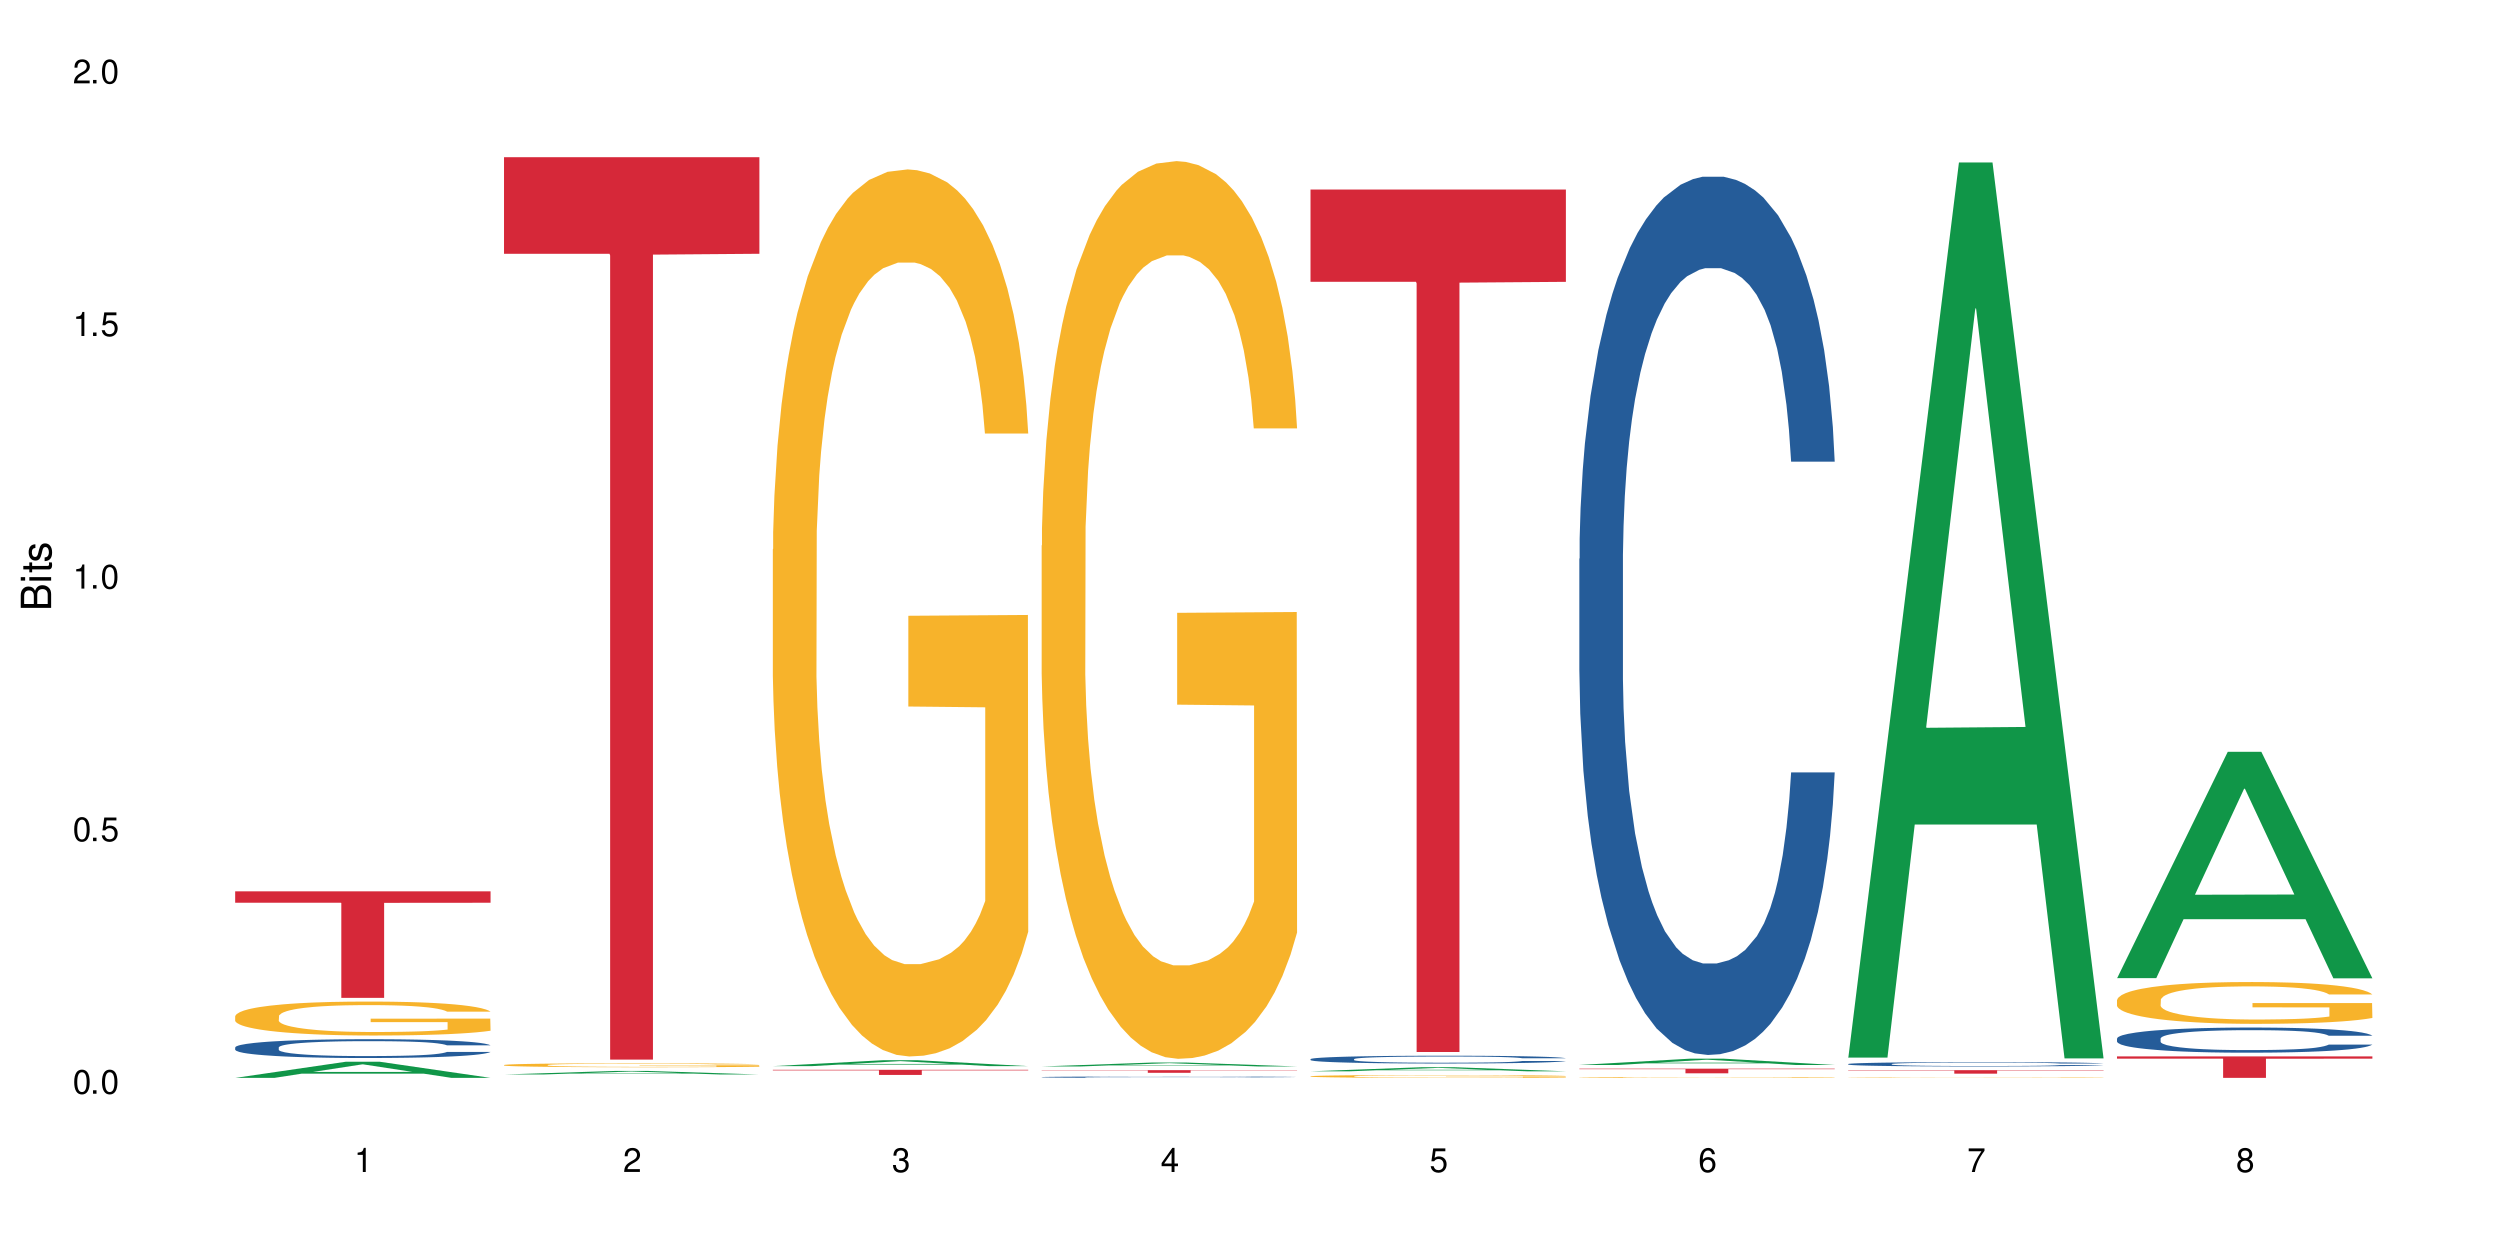
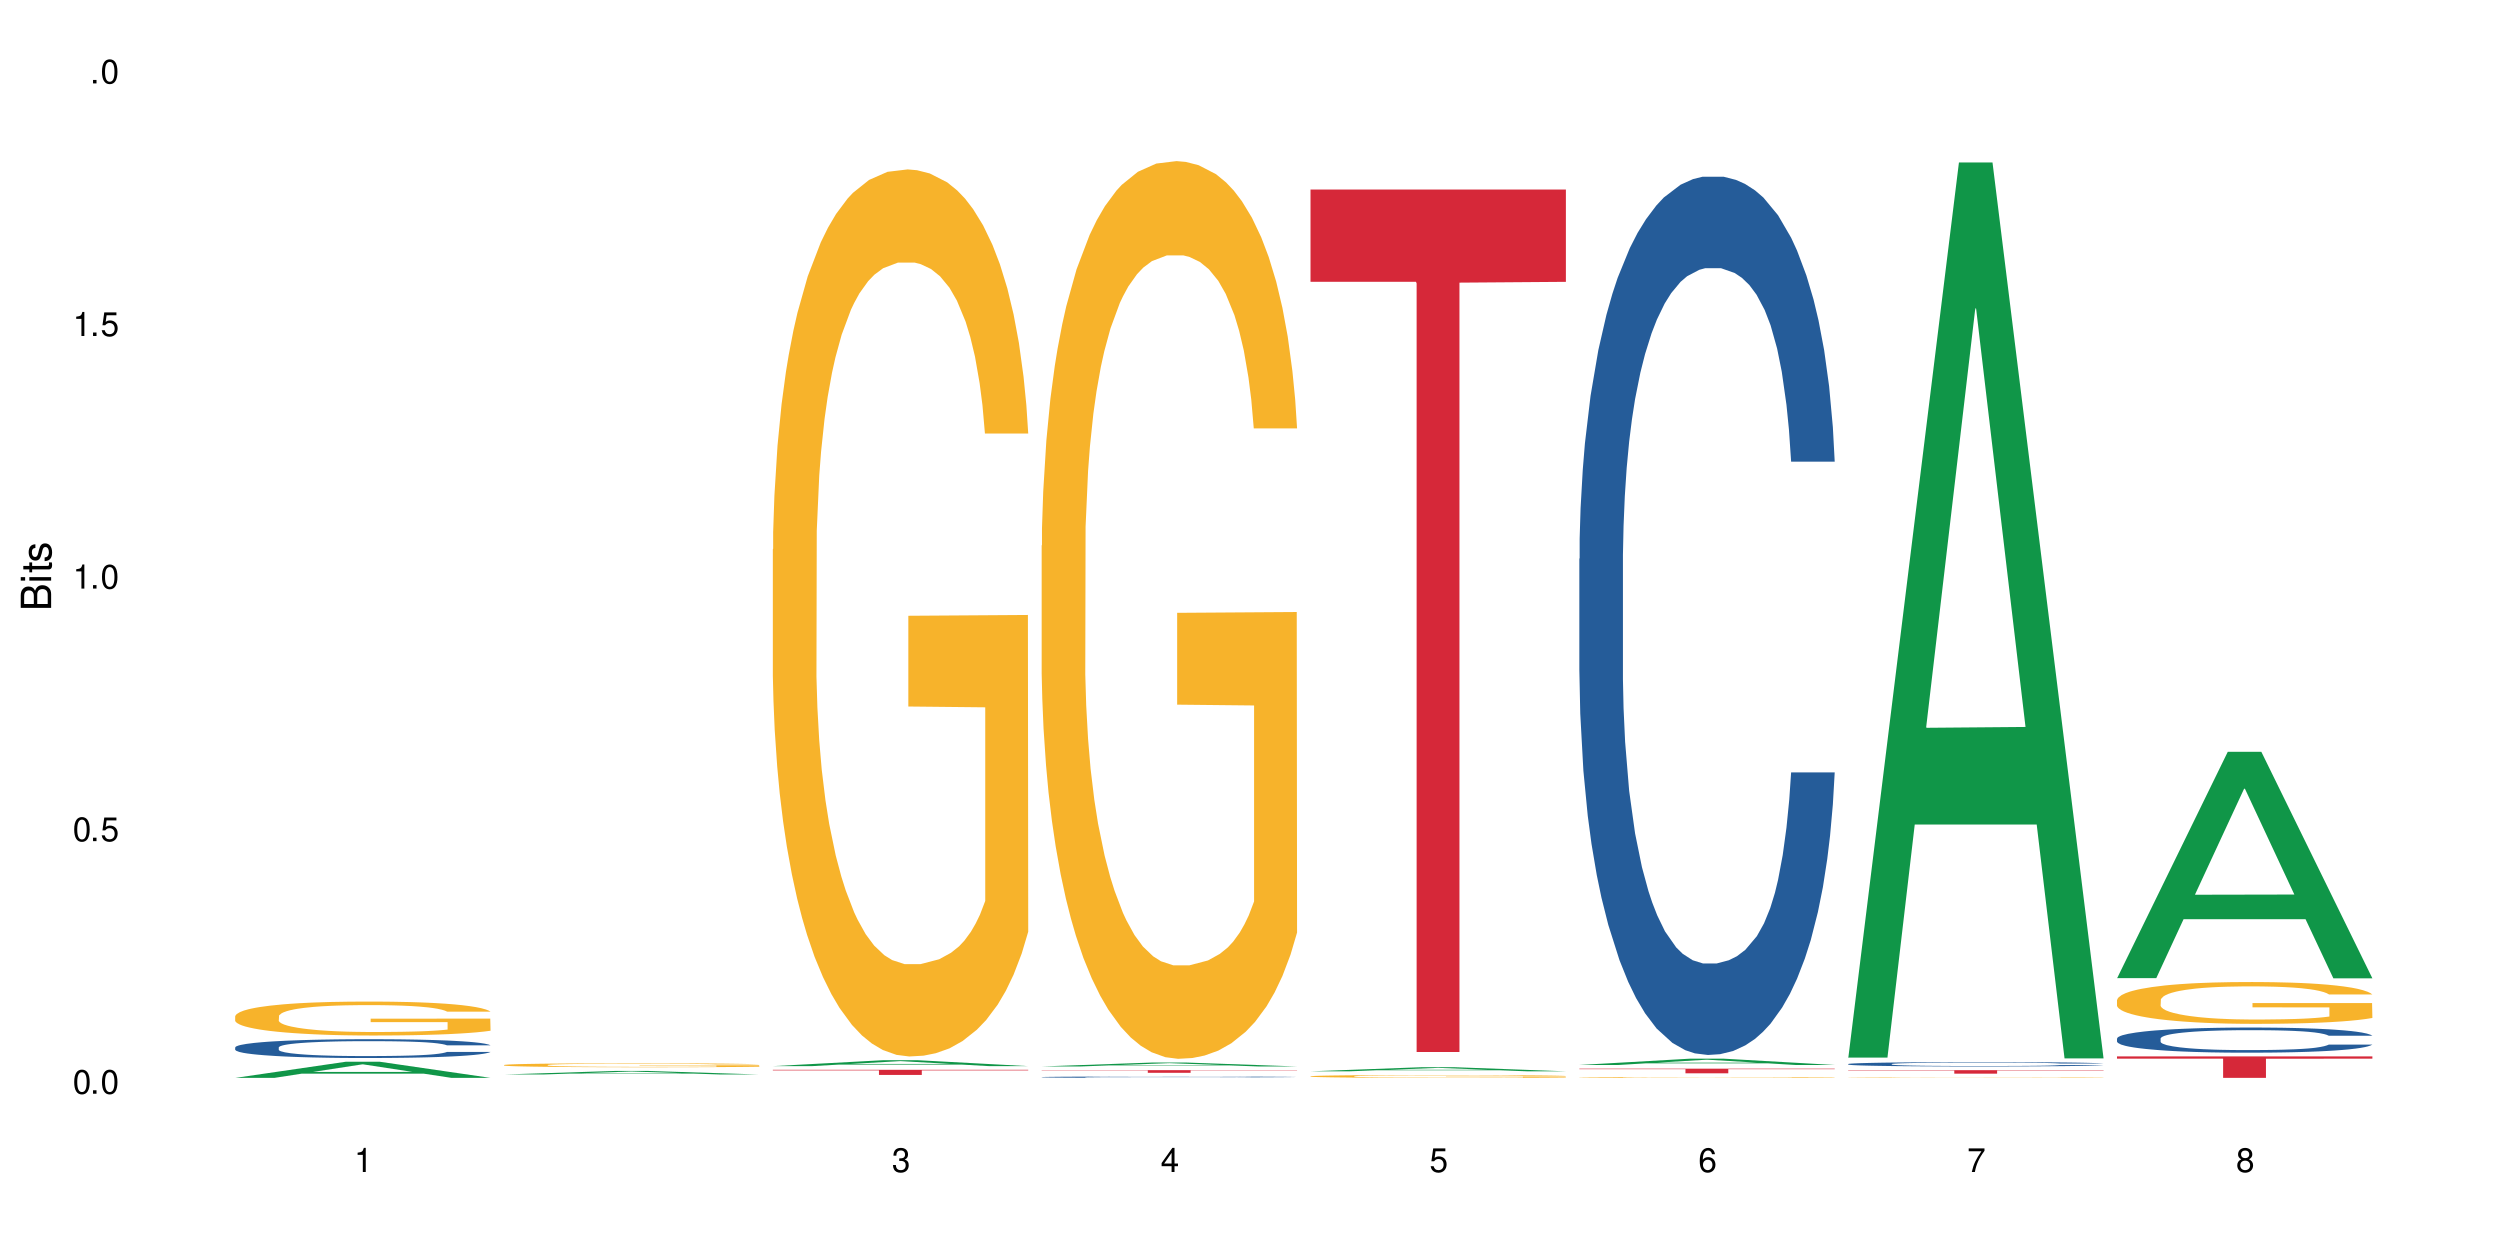
<svg xmlns="http://www.w3.org/2000/svg" xmlns:xlink="http://www.w3.org/1999/xlink" width="720" height="360" viewBox="0 0 720 360">
  <defs>
    <g>
      <g id="glyph-0-0">
</g>
      <g id="glyph-0-1">
        <path d="M 2.641 -6.938 C 2 -6.938 1.422 -6.656 1.078 -6.172 C 0.641 -5.562 0.406 -4.641 0.406 -3.359 C 0.406 -1.016 1.188 0.219 2.641 0.219 C 4.078 0.219 4.859 -1.016 4.859 -3.297 C 4.859 -4.641 4.656 -5.547 4.203 -6.172 C 3.844 -6.656 3.281 -6.938 2.641 -6.938 Z M 2.641 -6.188 C 3.547 -6.188 4 -5.25 4 -3.375 C 4 -1.406 3.562 -0.484 2.625 -0.484 C 1.734 -0.484 1.281 -1.438 1.281 -3.344 C 1.281 -5.25 1.734 -6.188 2.641 -6.188 Z M 2.641 -6.188 " />
      </g>
      <g id="glyph-0-2">
-         <path d="M 1.828 -1 L 0.828 -1 L 0.828 0 L 1.828 0 Z M 1.828 -1 " />
+         <path d="M 1.828 -1 L 0.828 -1 L 0.828 0 L 1.828 0 M 1.828 -1 " />
      </g>
      <g id="glyph-0-3">
        <path d="M 4.562 -6.797 L 1.062 -6.797 L 0.547 -3.094 L 1.328 -3.094 C 1.719 -3.562 2.047 -3.734 2.578 -3.734 C 3.484 -3.734 4.062 -3.109 4.062 -2.094 C 4.062 -1.125 3.484 -0.531 2.578 -0.531 C 1.828 -0.531 1.375 -0.906 1.188 -1.672 L 0.328 -1.672 C 0.453 -1.109 0.547 -0.844 0.75 -0.594 C 1.125 -0.078 1.828 0.219 2.594 0.219 C 3.969 0.219 4.922 -0.781 4.922 -2.219 C 4.922 -3.562 4.031 -4.484 2.719 -4.484 C 2.25 -4.484 1.859 -4.359 1.469 -4.062 L 1.734 -5.969 L 4.562 -5.969 Z M 4.562 -6.797 " />
      </g>
      <g id="glyph-0-4">
        <path d="M 2.484 -4.938 L 2.484 0 L 3.328 0 L 3.328 -6.938 L 2.766 -6.938 C 2.469 -5.875 2.281 -5.734 0.984 -5.562 L 0.984 -4.938 Z M 2.484 -4.938 " />
      </g>
      <g id="glyph-0-5">
-         <path d="M 4.859 -0.828 L 1.281 -0.828 C 1.359 -1.406 1.672 -1.781 2.5 -2.281 L 3.469 -2.828 C 4.406 -3.344 4.906 -4.062 4.906 -4.906 C 4.906 -5.484 4.672 -6.031 4.266 -6.406 C 3.859 -6.766 3.375 -6.938 2.719 -6.938 C 1.859 -6.938 1.219 -6.625 0.844 -6.031 C 0.609 -5.672 0.5 -5.234 0.484 -4.531 L 1.328 -4.531 C 1.359 -5.016 1.406 -5.281 1.531 -5.516 C 1.75 -5.938 2.188 -6.203 2.703 -6.203 C 3.469 -6.203 4.031 -5.641 4.031 -4.891 C 4.031 -4.344 3.719 -3.859 3.125 -3.516 L 2.234 -3 C 0.812 -2.172 0.406 -1.531 0.328 -0.016 L 4.859 -0.016 Z M 4.859 -0.828 " />
-       </g>
+         </g>
      <g id="glyph-0-6">
        <path d="M 2.125 -3.188 L 2.578 -3.188 C 3.5 -3.188 3.984 -2.766 3.984 -1.922 C 3.984 -1.062 3.469 -0.531 2.594 -0.531 C 1.656 -0.531 1.203 -1 1.156 -2.016 L 0.312 -2.016 C 0.344 -1.453 0.438 -1.094 0.609 -0.781 C 0.953 -0.109 1.625 0.219 2.547 0.219 C 3.953 0.219 4.859 -0.625 4.859 -1.938 C 4.859 -2.828 4.516 -3.297 3.703 -3.594 C 4.344 -3.844 4.656 -4.328 4.656 -5.031 C 4.656 -6.219 3.875 -6.938 2.578 -6.938 C 1.203 -6.938 0.484 -6.172 0.453 -4.703 L 1.297 -4.703 C 1.312 -5.125 1.344 -5.359 1.453 -5.578 C 1.641 -5.969 2.062 -6.203 2.594 -6.203 C 3.344 -6.203 3.797 -5.75 3.797 -5 C 3.797 -4.516 3.609 -4.219 3.25 -4.047 C 3.016 -3.953 2.703 -3.922 2.125 -3.906 Z M 2.125 -3.188 " />
      </g>
      <g id="glyph-0-7">
        <path d="M 3.141 -1.672 L 3.141 0 L 3.984 0 L 3.984 -1.672 L 4.984 -1.672 L 4.984 -2.438 L 3.984 -2.438 L 3.984 -6.938 L 3.359 -6.938 L 0.266 -2.578 L 0.266 -1.672 Z M 3.141 -2.438 L 1 -2.438 L 3.141 -5.5 Z M 3.141 -2.438 " />
      </g>
      <g id="glyph-0-8">
        <path d="M 4.781 -5.125 C 4.609 -6.266 3.891 -6.938 2.844 -6.938 C 2.094 -6.938 1.422 -6.578 1.031 -5.953 C 0.594 -5.266 0.406 -4.422 0.406 -3.172 C 0.406 -2 0.578 -1.25 0.984 -0.641 C 1.359 -0.078 1.953 0.219 2.703 0.219 C 3.984 0.219 4.922 -0.75 4.922 -2.094 C 4.922 -3.375 4.062 -4.281 2.844 -4.281 C 2.172 -4.281 1.641 -4.031 1.281 -3.516 C 1.281 -5.234 1.828 -6.188 2.797 -6.188 C 3.391 -6.188 3.797 -5.797 3.938 -5.125 Z M 2.734 -3.531 C 3.547 -3.531 4.062 -2.953 4.062 -2.031 C 4.062 -1.156 3.484 -0.531 2.703 -0.531 C 1.922 -0.531 1.328 -1.188 1.328 -2.078 C 1.328 -2.938 1.906 -3.531 2.734 -3.531 Z M 2.734 -3.531 " />
      </g>
      <g id="glyph-0-9">
        <path d="M 4.984 -6.797 L 0.438 -6.797 L 0.438 -5.969 L 4.109 -5.969 C 2.5 -3.656 1.828 -2.234 1.328 0 L 2.219 0 C 2.594 -2.172 3.453 -4.047 4.984 -6.094 Z M 4.984 -6.797 " />
      </g>
      <g id="glyph-0-10">
        <path d="M 3.75 -3.656 C 4.469 -4.094 4.688 -4.438 4.688 -5.078 C 4.688 -6.172 3.844 -6.938 2.641 -6.938 C 1.438 -6.938 0.594 -6.172 0.594 -5.094 C 0.594 -4.438 0.812 -4.094 1.516 -3.656 C 0.734 -3.266 0.359 -2.703 0.359 -1.922 C 0.359 -0.656 1.281 0.219 2.641 0.219 C 3.984 0.219 4.922 -0.656 4.922 -1.922 C 4.922 -2.703 4.531 -3.266 3.75 -3.656 Z M 2.641 -6.188 C 3.359 -6.188 3.812 -5.75 3.812 -5.062 C 3.812 -4.406 3.344 -3.984 2.641 -3.984 C 1.922 -3.984 1.453 -4.406 1.453 -5.078 C 1.453 -5.75 1.922 -6.188 2.641 -6.188 Z M 2.641 -3.266 C 3.484 -3.266 4.062 -2.719 4.062 -1.906 C 4.062 -1.078 3.484 -0.531 2.625 -0.531 C 1.797 -0.531 1.219 -1.094 1.219 -1.906 C 1.219 -2.719 1.781 -3.266 2.641 -3.266 Z M 2.641 -3.266 " />
      </g>
      <g id="glyph-1-0">
</g>
      <g id="glyph-1-1">
        <path d="M 0 -0.953 L 0 -4.891 C 0 -5.719 -0.234 -6.344 -0.734 -6.797 C -1.188 -7.234 -1.812 -7.469 -2.5 -7.469 C -3.547 -7.469 -4.188 -7 -4.625 -5.875 C -4.984 -6.688 -5.625 -7.094 -6.531 -7.094 C -7.172 -7.094 -7.734 -6.859 -8.141 -6.391 C -8.562 -5.922 -8.75 -5.344 -8.75 -4.5 L -8.75 -0.953 Z M -4.984 -2.062 L -7.766 -2.062 L -7.766 -4.219 C -7.766 -4.844 -7.688 -5.203 -7.453 -5.5 C -7.219 -5.812 -6.859 -5.969 -6.375 -5.969 C -5.891 -5.969 -5.531 -5.812 -5.297 -5.5 C -5.062 -5.203 -4.984 -4.844 -4.984 -4.219 Z M -0.984 -2.062 L -4 -2.062 L -4 -4.781 C -4 -5.766 -3.438 -6.359 -2.484 -6.359 C -1.547 -6.359 -0.984 -5.766 -0.984 -4.781 Z M -0.984 -2.062 " />
      </g>
      <g id="glyph-1-2">
        <path d="M -6.281 -1.797 L -6.281 -0.797 L 0 -0.797 L 0 -1.797 Z M -8.75 -1.797 L -8.75 -0.797 L -7.484 -0.797 L -7.484 -1.797 Z M -8.75 -1.797 " />
      </g>
      <g id="glyph-1-3">
        <path d="M -6.281 -3.047 L -6.281 -2.016 L -8.016 -2.016 L -8.016 -1.016 L -6.281 -1.016 L -6.281 -0.172 L -5.469 -0.172 L -5.469 -1.016 L -0.719 -1.016 C -0.078 -1.016 0.281 -1.453 0.281 -2.234 C 0.281 -2.5 0.25 -2.719 0.188 -3.047 L -0.641 -3.047 C -0.609 -2.906 -0.594 -2.766 -0.594 -2.562 C -0.594 -2.141 -0.719 -2.016 -1.156 -2.016 L -5.469 -2.016 L -5.469 -3.047 Z M -6.281 -3.047 " />
      </g>
      <g id="glyph-1-4">
        <path d="M -4.531 -5.25 C -5.766 -5.25 -6.469 -4.422 -6.469 -2.969 C -6.469 -1.516 -5.719 -0.562 -4.547 -0.562 C -3.562 -0.562 -3.094 -1.062 -2.734 -2.562 L -2.516 -3.484 C -2.344 -4.188 -2.094 -4.469 -1.641 -4.469 C -1.047 -4.469 -0.641 -3.875 -0.641 -3 C -0.641 -2.453 -0.797 -2 -1.062 -1.75 C -1.25 -1.594 -1.422 -1.531 -1.875 -1.469 L -1.875 -0.406 C -0.422 -0.453 0.281 -1.266 0.281 -2.922 C 0.281 -4.5 -0.5 -5.516 -1.719 -5.516 C -2.656 -5.516 -3.172 -4.984 -3.469 -3.734 L -3.703 -2.766 C -3.891 -1.953 -4.156 -1.609 -4.594 -1.609 C -5.188 -1.609 -5.547 -2.125 -5.547 -2.938 C -5.547 -3.75 -5.203 -4.172 -4.531 -4.203 Z M -4.531 -5.25 " />
      </g>
    </g>
  </defs>
  <rect x="-72" y="-36" width="864" height="432" fill="rgb(100%, 100%, 100%)" fill-opacity="1" />
  <path fill-rule="nonzero" fill="rgb(6.275%, 58.824%, 28.235%)" fill-opacity="1" d="M 67.73 310.426 L 67.809 310.422 L 99.637 305.773 L 109.301 305.773 L 141.281 310.43 L 130.047 310.43 L 122.031 309.215 L 86.906 309.215 L 79.047 310.426 L 67.73 310.426 L 90.285 308.711 L 118.809 308.707 L 104.586 306.535 L 104.43 306.531 L 104.27 306.543 L 90.207 308.707 L 90.285 308.711 Z M 67.73 310.426 " />
  <path fill-rule="nonzero" fill="rgb(14.51%, 36.078%, 60%)" fill-opacity="1" d="M 67.73 301.648 L 67.82 301.645 L 67.82 301.527 L 68.09 301.336 L 68.719 301.102 L 69.344 300.938 L 70.961 300.645 L 73.203 300.363 L 75.535 300.145 L 77.238 300.016 L 78.766 299.918 L 82.262 299.734 L 84.504 299.641 L 86.926 299.555 L 89.887 299.473 L 92.039 299.422 L 96.883 299.344 L 100.469 299.309 L 103.25 299.293 L 109.262 299.293 L 112.848 299.312 L 115.449 299.336 L 118.32 299.379 L 120.742 299.422 L 124.957 299.531 L 128.727 299.668 L 130.43 299.75 L 133.121 299.902 L 135.184 300.051 L 136.617 300.18 L 138.234 300.363 L 139.668 300.586 L 140.746 300.836 L 141.281 301.051 L 128.727 301.051 L 128.098 300.852 L 127.379 300.699 L 126.035 300.496 L 124.688 300.352 L 122.805 300.207 L 121.102 300.113 L 118.77 300.02 L 116.707 299.961 L 114.555 299.918 L 112.488 299.887 L 108.543 299.859 L 103.969 299.859 L 102.266 299.867 L 98.766 299.906 L 96.883 299.941 L 94.191 300.012 L 92.309 300.074 L 90.066 300.176 L 88.539 300.258 L 86.656 300.387 L 85.312 300.5 L 83.785 300.664 L 82.891 300.789 L 82.082 300.926 L 81.363 301.09 L 80.828 301.262 L 80.469 301.445 L 80.289 301.625 L 80.289 302.391 L 80.469 302.57 L 80.918 302.777 L 82.082 303.078 L 83.785 303.344 L 85.762 303.551 L 87.645 303.699 L 88.719 303.77 L 90.156 303.848 L 92.398 303.945 L 95.629 304.043 L 97.512 304.086 L 100.383 304.125 L 103.34 304.145 L 107.289 304.145 L 110.785 304.125 L 113.117 304.098 L 115.539 304.059 L 118.859 303.977 L 120.922 303.895 L 122.715 303.801 L 124.062 303.707 L 124.957 303.629 L 126.305 303.477 L 127.379 303.309 L 128.188 303.133 L 128.727 302.965 L 141.281 302.965 L 140.746 303.164 L 139.938 303.355 L 139.129 303.5 L 137.875 303.672 L 136.441 303.828 L 134.375 304 L 132.672 304.113 L 130.43 304.238 L 128.367 304.332 L 126.125 304.418 L 122.805 304.516 L 120.652 304.566 L 118.32 304.609 L 115.539 304.648 L 112.043 304.684 L 108.273 304.703 L 104.777 304.707 L 101.008 304.699 L 98.227 304.68 L 94.551 304.633 L 89.977 304.543 L 86.656 304.449 L 84.055 304.355 L 81.812 304.258 L 79.301 304.125 L 76.074 303.906 L 74.098 303.738 L 72.754 303.598 L 71.23 303.406 L 70.152 303.234 L 68.898 302.957 L 68 302.605 L 67.73 302.332 Z M 67.73 301.648 " />
  <path fill-rule="nonzero" fill="rgb(96.863%, 70.196%, 16.863%)" fill-opacity="1" d="M 67.73 292.641 L 67.82 292.629 L 67.82 292.453 L 68.18 292.051 L 69.078 291.496 L 70.242 291.039 L 71.5 290.684 L 72.305 290.496 L 73.652 290.227 L 74.816 290.031 L 77.777 289.629 L 81.543 289.254 L 83.609 289.094 L 85.941 288.941 L 89.258 288.773 L 90.785 288.711 L 95.449 288.566 L 100.738 288.477 L 106.57 288.453 L 109.262 288.461 L 112.938 288.496 L 117.961 288.594 L 120.832 288.684 L 123.074 288.773 L 125.406 288.891 L 128.277 289.066 L 130.969 289.281 L 133.121 289.496 L 135.273 289.766 L 137.066 290.051 L 138.594 290.363 L 139.938 290.738 L 140.746 291.051 L 141.281 291.363 L 128.816 291.363 L 128.098 291.051 L 127.289 290.809 L 125.945 290.516 L 124.598 290.301 L 123.254 290.129 L 120.742 289.898 L 118.59 289.754 L 115.898 289.629 L 113.297 289.551 L 110.336 289.496 L 108.543 289.477 L 103.789 289.477 L 99.484 289.539 L 96.973 289.613 L 95.18 289.684 L 92.668 289.816 L 91.141 289.926 L 90.246 289.996 L 87.555 290.273 L 85.762 290.523 L 84.773 290.691 L 83.52 290.961 L 82.621 291.203 L 81.633 291.559 L 81.098 291.828 L 80.379 292.434 L 80.289 294.039 L 80.559 294.379 L 81.098 294.746 L 81.812 295.066 L 82.891 295.406 L 83.965 295.664 L 85.852 296.016 L 87.465 296.246 L 88.719 296.398 L 91.141 296.641 L 92.129 296.719 L 94.461 296.879 L 96.883 297.004 L 99.844 297.113 L 102.086 297.164 L 105.672 297.211 L 110.246 297.211 L 115.629 297.156 L 119.039 297.086 L 121.371 297.016 L 122.895 296.953 L 124.777 296.852 L 126.125 296.766 L 127.379 296.664 L 128.906 296.516 L 128.906 294.379 L 106.75 294.371 L 106.75 293.371 L 141.195 293.363 L 141.281 296.852 L 139.398 297.094 L 137.066 297.328 L 134.824 297.504 L 132.492 297.656 L 129.176 297.828 L 126.484 297.934 L 122.355 298.059 L 118.59 298.141 L 114.645 298.191 L 111.145 298.219 L 107.02 298.227 L 103.34 298.211 L 99.395 298.156 L 96.254 298.086 L 93.383 297.996 L 90.516 297.879 L 86.926 297.691 L 84.594 297.539 L 82.172 297.352 L 79.75 297.129 L 77.598 296.891 L 76.164 296.703 L 74.727 296.488 L 73.203 296.219 L 71.766 295.914 L 70.691 295.641 L 69.703 295.328 L 68.988 295.031 L 68.27 294.629 L 67.91 294.309 L 67.73 294.031 Z M 67.73 292.641 " />
-   <path fill-rule="nonzero" fill="rgb(83.922%, 15.686%, 22.353%)" fill-opacity="1" d="M 67.73 256.707 L 141.281 256.707 L 141.281 259.992 L 110.629 260.02 L 110.629 287.387 L 98.297 287.387 L 98.297 260.051 L 98.117 259.992 L 67.73 259.992 Z M 67.73 256.707 " />
  <path fill-rule="nonzero" fill="rgb(6.275%, 58.824%, 28.235%)" fill-opacity="1" d="M 145.156 309.449 L 145.234 309.449 L 177.059 308.434 L 186.723 308.434 L 218.707 309.453 L 207.469 309.453 L 199.453 309.188 L 164.328 309.188 L 156.469 309.449 L 145.156 309.449 L 167.707 309.074 L 196.23 309.074 L 182.008 308.602 L 181.852 308.598 L 181.695 308.602 L 167.629 309.074 L 167.707 309.074 Z M 145.156 309.449 " />
  <path fill-rule="nonzero" fill="rgb(96.863%, 70.196%, 16.863%)" fill-opacity="1" d="M 145.156 306.715 L 145.242 306.715 L 145.242 306.695 L 145.602 306.648 L 146.5 306.582 L 147.664 306.531 L 148.922 306.488 L 149.73 306.465 L 151.074 306.434 L 152.242 306.414 L 155.199 306.367 L 158.969 306.32 L 161.031 306.305 L 163.363 306.285 L 166.684 306.266 L 168.207 306.258 L 172.871 306.242 L 178.164 306.23 L 183.992 306.227 L 186.684 306.23 L 190.363 306.234 L 195.387 306.246 L 198.254 306.254 L 200.496 306.266 L 202.828 306.277 L 205.699 306.301 L 208.391 306.324 L 210.543 306.352 L 212.695 306.383 L 214.492 306.414 L 216.016 306.449 L 217.359 306.496 L 218.168 306.531 L 218.707 306.566 L 206.238 306.566 L 205.52 306.531 L 204.715 306.504 L 203.367 306.469 L 202.023 306.445 L 200.676 306.426 L 198.164 306.398 L 196.012 306.379 L 193.32 306.367 L 190.723 306.355 L 187.762 306.352 L 185.969 306.348 L 181.211 306.348 L 176.906 306.355 L 174.395 306.363 L 172.602 306.371 L 170.09 306.387 L 168.566 306.398 L 167.668 306.41 L 164.977 306.441 L 163.184 306.469 L 162.195 306.488 L 160.941 306.52 L 160.043 306.551 L 159.059 306.59 L 158.52 306.621 L 157.801 306.691 L 157.711 306.879 L 157.98 306.918 L 158.52 306.961 L 159.238 307 L 160.312 307.039 L 161.391 307.07 L 163.273 307.109 L 164.887 307.137 L 166.145 307.156 L 168.566 307.184 L 169.551 307.191 L 171.883 307.211 L 174.305 307.227 L 177.266 307.238 L 179.508 307.246 L 183.098 307.25 L 187.672 307.25 L 193.055 307.242 L 196.461 307.234 L 198.793 307.227 L 200.32 307.219 L 202.203 307.207 L 203.547 307.199 L 204.805 307.188 L 206.328 307.168 L 206.328 306.918 L 184.172 306.918 L 184.172 306.801 L 218.617 306.801 L 218.707 307.207 L 216.824 307.234 L 214.492 307.262 L 212.25 307.285 L 209.918 307.301 L 206.598 307.32 L 203.906 307.336 L 199.781 307.348 L 196.012 307.359 L 192.066 307.363 L 188.566 307.367 L 180.766 307.367 L 176.816 307.359 L 173.68 307.352 L 167.938 307.328 L 164.352 307.305 L 162.016 307.289 L 157.172 307.242 L 155.02 307.211 L 153.586 307.191 L 152.152 307.164 L 150.625 307.133 L 149.191 307.098 L 148.113 307.066 L 147.129 307.031 L 146.41 306.996 L 145.691 306.949 L 145.332 306.91 L 145.156 306.879 Z M 145.156 306.715 " />
-   <path fill-rule="nonzero" fill="rgb(83.922%, 15.686%, 22.353%)" fill-opacity="1" d="M 145.156 45.27 L 218.707 45.27 L 218.707 73.086 L 188.051 73.332 L 188.051 305.164 L 175.719 305.164 L 175.719 73.574 L 175.539 73.086 L 145.156 73.086 Z M 145.156 45.27 " />
  <path fill-rule="nonzero" fill="rgb(6.275%, 58.824%, 28.235%)" fill-opacity="1" d="M 222.578 307.043 L 222.656 307.043 L 254.48 305.332 L 264.148 305.332 L 296.129 307.047 L 284.895 307.047 L 276.879 306.598 L 241.75 306.598 L 233.895 307.043 L 222.578 307.043 L 245.129 306.414 L 273.656 306.41 L 259.434 305.609 L 259.273 305.609 L 259.117 305.613 L 245.051 306.41 L 245.129 306.414 Z M 222.578 307.043 " />
  <path fill-rule="nonzero" fill="rgb(96.863%, 70.196%, 16.863%)" fill-opacity="1" d="M 222.578 158.211 L 222.668 157.98 L 222.668 153.312 L 223.027 142.812 L 223.922 128.348 L 225.09 116.449 L 226.344 107.117 L 227.152 102.219 L 228.496 95.219 L 229.664 90.086 L 232.625 79.586 L 236.391 69.785 L 238.453 65.586 L 240.785 61.621 L 244.105 57.188 L 245.629 55.555 L 250.293 51.82 L 255.586 49.488 L 261.418 48.789 L 264.109 49.023 L 267.785 49.957 L 272.809 52.523 L 275.68 54.855 L 277.922 57.188 L 280.254 60.223 L 283.125 64.887 L 285.816 70.488 L 287.969 76.086 L 290.121 83.086 L 291.914 90.551 L 293.438 98.719 L 294.785 108.516 L 295.59 116.684 L 296.129 124.848 L 283.66 124.848 L 282.945 116.684 L 282.137 110.383 L 280.793 102.684 L 279.445 97.086 L 278.102 92.652 L 275.59 86.586 L 273.438 82.852 L 270.746 79.586 L 268.145 77.484 L 265.184 76.086 L 263.391 75.621 L 258.637 75.621 L 254.332 77.254 L 251.82 79.117 L 250.023 80.984 L 247.512 84.484 L 245.988 87.285 L 245.094 89.152 L 242.402 96.383 L 240.605 102.918 L 239.621 107.352 L 238.363 114.348 L 237.469 120.648 L 236.48 129.98 L 235.941 136.98 L 235.227 152.848 L 235.137 194.844 L 235.406 203.707 L 235.941 213.273 L 236.66 221.672 L 237.738 230.539 L 238.812 237.305 L 240.695 246.402 L 242.312 252.469 L 243.566 256.438 L 245.988 262.734 L 246.977 264.836 L 249.309 269.035 L 251.73 272.301 L 254.691 275.102 L 256.934 276.5 L 260.52 277.668 L 265.094 277.668 L 270.477 276.27 L 273.887 274.402 L 276.219 272.535 L 277.742 270.902 L 279.625 268.336 L 280.973 266.004 L 282.227 263.438 L 283.75 259.469 L 283.75 203.707 L 261.598 203.477 L 261.598 177.344 L 296.039 177.109 L 296.129 268.336 L 294.246 274.637 L 291.914 280.699 L 289.672 285.367 L 287.34 289.332 L 284.02 293.766 L 281.328 296.566 L 277.203 299.832 L 273.438 301.934 L 269.488 303.332 L 265.992 304.031 L 261.867 304.266 L 258.188 303.801 L 254.242 302.398 L 251.102 300.531 L 248.23 298.199 L 245.359 295.168 L 241.773 290.266 L 239.441 286.301 L 237.02 281.402 L 234.598 275.566 L 232.445 269.27 L 231.008 264.371 L 229.574 258.77 L 228.051 251.77 L 226.613 243.836 L 225.539 236.605 L 224.551 228.438 L 223.832 220.738 L 223.117 210.242 L 222.758 201.84 L 222.578 194.609 Z M 222.578 158.211 " />
  <path fill-rule="nonzero" fill="rgb(83.922%, 15.686%, 22.353%)" fill-opacity="1" d="M 222.578 308.109 L 296.129 308.109 L 296.129 308.27 L 265.477 308.27 L 265.477 309.586 L 253.141 309.586 L 253.141 308.273 L 252.965 308.27 L 222.578 308.27 Z M 222.578 308.109 " />
  <path fill-rule="nonzero" fill="rgb(6.275%, 58.824%, 28.235%)" fill-opacity="1" d="M 300 307.137 L 300.078 307.137 L 331.906 306.008 L 341.57 306.008 L 373.555 307.137 L 362.316 307.137 L 354.301 306.844 L 319.176 306.844 L 311.316 307.137 L 300 307.137 L 322.555 306.719 L 351.078 306.719 L 336.855 306.191 L 336.699 306.191 L 336.543 306.195 L 322.477 306.719 L 322.555 306.719 Z M 300 307.137 " />
  <path fill-rule="nonzero" fill="rgb(14.51%, 36.078%, 60%)" fill-opacity="1" d="M 300 310.207 L 300.09 310.207 L 300.09 310.195 L 300.359 310.184 L 300.988 310.164 L 301.617 310.152 L 303.23 310.133 L 305.473 310.109 L 307.805 310.094 L 309.508 310.086 L 311.035 310.078 L 314.531 310.066 L 316.773 310.059 L 319.195 310.051 L 322.156 310.047 L 324.309 310.043 L 329.152 310.035 L 332.742 310.035 L 335.52 310.031 L 341.531 310.031 L 345.117 310.035 L 347.719 310.035 L 350.59 310.039 L 353.012 310.043 L 357.227 310.051 L 360.996 310.059 L 362.699 310.066 L 365.391 310.078 L 367.453 310.09 L 368.891 310.098 L 370.504 310.109 L 371.938 310.129 L 373.016 310.145 L 373.555 310.16 L 360.996 310.16 L 360.367 310.148 L 359.648 310.137 L 358.305 310.121 L 356.961 310.109 L 355.074 310.102 L 353.371 310.094 L 351.039 310.086 L 348.977 310.082 L 346.824 310.078 L 344.762 310.074 L 334.535 310.074 L 331.035 310.078 L 329.152 310.082 L 326.461 310.086 L 324.578 310.09 L 322.336 310.098 L 320.812 310.102 L 318.926 310.113 L 317.582 310.121 L 316.059 310.133 L 315.16 310.141 L 314.352 310.152 L 313.637 310.164 L 313.098 310.176 L 312.738 310.191 L 312.559 310.203 L 312.559 310.262 L 312.738 310.273 L 313.188 310.289 L 314.352 310.312 L 316.059 310.332 L 318.031 310.348 L 319.914 310.355 L 320.992 310.363 L 322.426 310.367 L 324.668 310.375 L 327.898 310.383 L 329.781 310.387 L 332.652 310.387 L 335.609 310.391 L 339.559 310.391 L 343.055 310.387 L 345.387 310.387 L 347.809 310.383 L 351.129 310.379 L 353.191 310.371 L 354.984 310.363 L 356.332 310.359 L 357.227 310.352 L 358.574 310.34 L 359.648 310.328 L 360.457 310.316 L 360.996 310.305 L 373.555 310.305 L 373.016 310.316 L 372.207 310.332 L 371.402 310.344 L 370.145 310.355 L 368.711 310.367 L 366.645 310.379 L 364.941 310.387 L 362.699 310.398 L 360.637 310.402 L 358.395 310.41 L 355.074 310.418 L 352.922 310.422 L 350.59 310.426 L 347.809 310.426 L 344.312 310.43 L 330.5 310.43 L 326.82 310.426 L 322.246 310.418 L 318.926 310.414 L 316.324 310.406 L 314.082 310.398 L 311.57 310.387 L 308.344 310.371 L 306.371 310.359 L 305.023 310.352 L 303.5 310.336 L 302.422 310.324 L 301.168 310.301 L 300.27 310.277 L 300 310.258 Z M 300 310.207 " />
  <path fill-rule="nonzero" fill="rgb(96.863%, 70.196%, 16.863%)" fill-opacity="1" d="M 300 157.133 L 300.09 156.898 L 300.09 152.176 L 300.449 141.551 L 301.348 126.91 L 302.512 114.871 L 303.77 105.426 L 304.574 100.465 L 305.922 93.383 L 307.086 88.188 L 310.047 77.562 L 313.816 67.648 L 315.879 63.398 L 318.211 59.383 L 321.527 54.898 L 323.055 53.242 L 327.719 49.465 L 333.012 47.105 L 338.84 46.398 L 341.531 46.633 L 345.207 47.578 L 350.23 50.176 L 353.102 52.535 L 355.344 54.898 L 357.676 57.965 L 360.547 62.688 L 363.238 68.355 L 365.391 74.023 L 367.543 81.105 L 369.336 88.66 L 370.863 96.926 L 372.207 106.844 L 373.016 115.105 L 373.555 123.371 L 361.086 123.371 L 360.367 115.105 L 359.559 108.73 L 358.215 100.938 L 356.871 95.273 L 355.523 90.785 L 353.012 84.648 L 350.859 80.871 L 348.168 77.562 L 345.566 75.438 L 342.609 74.023 L 340.812 73.551 L 336.059 73.551 L 331.754 75.203 L 329.242 77.09 L 327.449 78.98 L 324.938 82.523 L 323.414 85.355 L 322.516 87.246 L 319.824 94.562 L 318.031 101.176 L 317.043 105.66 L 315.789 112.746 L 314.891 119.121 L 313.902 128.562 L 313.367 135.648 L 312.648 151.703 L 312.559 194.203 L 312.828 203.176 L 313.367 212.855 L 314.082 221.355 L 315.16 230.328 L 316.234 237.176 L 318.121 246.387 L 319.734 252.523 L 320.992 256.539 L 323.414 262.914 L 324.398 265.039 L 326.73 269.289 L 329.152 272.594 L 332.113 275.426 L 334.355 276.844 L 337.941 278.023 L 342.52 278.023 L 347.898 276.609 L 351.309 274.719 L 353.641 272.828 L 355.164 271.176 L 357.047 268.578 L 358.395 266.219 L 359.648 263.621 L 361.176 259.609 L 361.176 203.176 L 339.02 202.941 L 339.02 176.496 L 373.465 176.258 L 373.555 268.578 L 371.668 274.953 L 369.336 281.094 L 367.094 285.816 L 364.762 289.832 L 361.445 294.316 L 358.754 297.148 L 354.629 300.457 L 350.859 302.582 L 346.914 303.996 L 343.414 304.707 L 339.289 304.941 L 335.609 304.469 L 331.664 303.051 L 328.523 301.164 L 325.656 298.801 L 322.785 295.734 L 319.195 290.773 L 316.863 286.762 L 314.441 281.801 L 312.02 275.898 L 309.867 269.523 L 308.434 264.566 L 306.996 258.898 L 305.473 251.816 L 304.039 243.789 L 302.961 236.469 L 301.973 228.203 L 301.258 220.414 L 300.539 209.789 L 300.18 201.289 L 300 193.969 Z M 300 157.133 " />
  <path fill-rule="nonzero" fill="rgb(83.922%, 15.686%, 22.353%)" fill-opacity="1" d="M 300 308.203 L 373.555 308.203 L 373.555 308.285 L 342.898 308.285 L 342.898 308.969 L 330.566 308.969 L 330.566 308.285 L 300 308.285 Z M 300 308.203 " />
  <path fill-rule="nonzero" fill="rgb(6.275%, 58.824%, 28.235%)" fill-opacity="1" d="M 377.426 308.539 L 377.504 308.539 L 409.328 307.359 L 418.992 307.359 L 450.977 308.539 L 439.738 308.539 L 431.723 308.23 L 396.598 308.23 L 388.738 308.539 L 377.426 308.539 L 399.977 308.105 L 428.504 308.102 L 414.277 307.551 L 414.121 307.551 L 413.965 307.555 L 399.898 308.102 L 399.977 308.105 Z M 377.426 308.539 " />
-   <path fill-rule="nonzero" fill="rgb(14.51%, 36.078%, 60%)" fill-opacity="1" d="M 377.426 305.023 L 377.516 305.023 L 377.516 304.973 L 377.781 304.895 L 378.41 304.797 L 379.039 304.73 L 380.652 304.609 L 382.895 304.492 L 385.227 304.402 L 386.934 304.348 L 388.457 304.305 L 391.957 304.23 L 394.199 304.191 L 396.621 304.156 L 399.578 304.121 L 401.734 304.102 L 406.574 304.066 L 410.164 304.055 L 412.945 304.047 L 418.953 304.047 L 422.543 304.055 L 425.145 304.066 L 428.016 304.082 L 430.438 304.102 L 434.652 304.145 L 438.418 304.203 L 440.125 304.238 L 442.812 304.301 L 444.879 304.363 L 446.312 304.414 L 447.926 304.492 L 449.363 304.582 L 450.438 304.688 L 450.977 304.777 L 438.418 304.777 L 437.789 304.695 L 437.074 304.629 L 435.727 304.547 L 434.383 304.488 L 432.5 304.426 L 430.793 304.387 L 428.461 304.348 L 426.398 304.324 L 424.246 304.305 L 422.184 304.293 L 418.238 304.281 L 413.664 304.281 L 411.957 304.285 L 408.461 304.301 L 406.574 304.316 L 403.887 304.344 L 402 304.371 L 399.758 304.414 L 398.234 304.449 L 396.352 304.5 L 395.004 304.547 L 393.48 304.617 L 392.582 304.668 L 391.777 304.727 L 391.059 304.793 L 390.52 304.863 L 390.16 304.941 L 389.98 305.016 L 389.98 305.332 L 390.16 305.406 L 390.609 305.492 L 391.777 305.617 L 393.48 305.727 L 395.453 305.812 L 397.336 305.875 L 398.414 305.902 L 399.848 305.938 L 402.09 305.977 L 405.32 306.02 L 407.203 306.035 L 410.074 306.051 L 413.035 306.059 L 416.98 306.059 L 420.48 306.051 L 422.812 306.039 L 425.234 306.023 L 428.551 305.988 L 430.613 305.957 L 432.41 305.918 L 433.754 305.879 L 434.652 305.848 L 435.996 305.781 L 437.074 305.711 L 437.879 305.641 L 438.418 305.57 L 450.977 305.57 L 450.438 305.652 L 449.633 305.734 L 448.824 305.793 L 447.566 305.863 L 446.133 305.93 L 444.07 306 L 442.367 306.047 L 440.125 306.098 L 438.059 306.137 L 435.816 306.172 L 432.5 306.215 L 430.348 306.234 L 428.016 306.254 L 425.234 306.27 L 421.734 306.281 L 417.969 306.293 L 414.469 306.293 L 410.703 306.289 L 407.922 306.281 L 404.242 306.262 L 399.668 306.227 L 396.352 306.188 L 393.75 306.148 L 391.508 306.105 L 388.996 306.051 L 385.766 305.961 L 383.793 305.891 L 382.449 305.832 L 380.922 305.754 L 379.848 305.68 L 378.59 305.566 L 377.695 305.422 L 377.426 305.309 Z M 377.426 305.023 " />
  <path fill-rule="nonzero" fill="rgb(96.863%, 70.196%, 16.863%)" fill-opacity="1" d="M 377.426 309.957 L 377.516 309.957 L 377.516 309.941 L 377.871 309.91 L 378.77 309.863 L 379.938 309.824 L 381.191 309.793 L 382 309.777 L 383.344 309.754 L 384.512 309.738 L 387.469 309.703 L 391.238 309.672 L 393.301 309.66 L 395.633 309.645 L 398.953 309.633 L 400.477 309.625 L 405.141 309.613 L 410.434 309.605 L 418.953 309.605 L 422.633 309.609 L 427.656 309.617 L 430.527 309.625 L 432.77 309.633 L 435.102 309.641 L 437.969 309.656 L 440.66 309.676 L 442.812 309.691 L 444.969 309.715 L 446.762 309.738 L 448.285 309.766 L 449.633 309.797 L 450.438 309.824 L 450.977 309.852 L 438.508 309.852 L 437.789 309.824 L 436.984 309.805 L 435.637 309.777 L 432.949 309.746 L 430.438 309.727 L 428.281 309.715 L 425.594 309.703 L 422.992 309.699 L 420.031 309.691 L 413.484 309.691 L 409.176 309.695 L 406.664 309.703 L 404.871 309.707 L 402.359 309.719 L 400.836 309.73 L 399.938 309.734 L 397.246 309.758 L 395.453 309.781 L 394.469 309.793 L 393.211 309.816 L 392.312 309.836 L 391.328 309.867 L 390.789 309.891 L 390.07 309.941 L 389.98 310.078 L 390.25 310.105 L 390.789 310.137 L 391.508 310.164 L 392.582 310.191 L 393.66 310.215 L 395.543 310.246 L 397.156 310.266 L 398.414 310.277 L 400.836 310.297 L 401.82 310.305 L 404.156 310.316 L 406.574 310.328 L 409.535 310.336 L 411.777 310.34 L 415.367 310.344 L 419.941 310.344 L 425.324 310.34 L 428.73 310.336 L 431.062 310.328 L 432.59 310.324 L 434.473 310.316 L 435.816 310.309 L 437.074 310.301 L 438.598 310.285 L 438.598 310.105 L 416.441 310.105 L 416.441 310.02 L 450.887 310.02 L 450.977 310.316 L 449.094 310.336 L 446.762 310.355 L 444.52 310.371 L 442.188 310.383 L 438.867 310.398 L 436.176 310.406 L 432.051 310.418 L 428.281 310.426 L 424.336 310.43 L 413.035 310.43 L 409.086 310.426 L 405.949 310.418 L 400.207 310.402 L 396.621 310.387 L 394.289 310.375 L 391.867 310.355 L 389.445 310.34 L 387.293 310.316 L 385.855 310.301 L 384.422 310.285 L 382.895 310.262 L 381.461 310.234 L 380.383 310.211 L 379.398 310.188 L 378.68 310.16 L 377.961 310.129 L 377.605 310.102 L 377.426 310.078 Z M 377.426 309.957 " />
  <path fill-rule="nonzero" fill="rgb(83.922%, 15.686%, 22.353%)" fill-opacity="1" d="M 377.426 54.578 L 450.977 54.578 L 450.977 81.168 L 420.324 81.402 L 420.324 302.984 L 407.988 302.984 L 407.988 81.637 L 407.809 81.168 L 377.426 81.168 Z M 377.426 54.578 " />
  <path fill-rule="nonzero" fill="rgb(6.275%, 58.824%, 28.235%)" fill-opacity="1" d="M 454.848 306.711 L 454.926 306.711 L 486.75 304.898 L 496.418 304.898 L 528.398 306.715 L 517.164 306.715 L 509.148 306.238 L 474.023 306.238 L 466.164 306.711 L 454.848 306.711 L 477.402 306.043 L 505.926 306.043 L 491.703 305.195 L 491.547 305.195 L 491.387 305.199 L 477.32 306.043 L 477.402 306.043 Z M 454.848 306.711 " />
  <path fill-rule="nonzero" fill="rgb(14.51%, 36.078%, 60%)" fill-opacity="1" d="M 454.848 160.945 L 454.938 160.715 L 454.938 155.164 L 455.207 146.379 L 455.836 135.281 L 456.461 127.652 L 458.078 114.012 L 460.32 100.832 L 462.652 90.656 L 464.355 84.645 L 465.879 80.023 L 469.379 71.465 L 471.621 67.074 L 474.043 63.145 L 477.004 59.211 L 479.156 56.898 L 484 53.199 L 487.586 51.582 L 490.367 50.891 L 496.379 50.891 L 499.965 51.812 L 502.566 52.969 L 505.438 54.82 L 507.859 56.898 L 512.074 61.988 L 515.844 68.461 L 517.547 72.16 L 520.238 79.328 L 522.301 86.266 L 523.734 92.277 L 525.352 100.832 L 526.785 111.234 L 527.863 123.027 L 528.398 132.969 L 515.844 132.969 L 515.215 123.723 L 514.496 116.555 L 513.152 107.074 L 511.805 100.367 L 509.922 93.664 L 508.219 89.27 L 505.887 84.879 L 503.824 82.102 L 501.672 80.023 L 499.605 78.633 L 495.66 77.246 L 491.086 77.246 L 489.383 77.711 L 485.883 79.559 L 484 81.176 L 481.309 84.414 L 479.426 87.422 L 477.184 92.043 L 475.656 95.977 L 473.773 101.988 L 472.43 107.305 L 470.902 114.934 L 470.008 120.715 L 469.199 127.188 L 468.48 134.82 L 467.945 142.91 L 467.586 151.465 L 467.406 159.789 L 467.406 195.629 L 467.586 203.953 L 468.035 213.664 L 469.199 227.766 L 470.902 240.02 L 472.879 249.73 L 474.762 256.668 L 475.836 259.906 L 477.273 263.605 L 479.516 268.23 L 482.742 272.852 L 484.629 274.703 L 487.496 276.551 L 490.457 277.477 L 494.406 277.477 L 497.902 276.551 L 500.234 275.395 L 502.656 273.547 L 505.977 269.617 L 508.039 265.918 L 509.832 261.523 L 511.18 257.129 L 512.074 253.43 L 513.422 246.262 L 514.496 238.402 L 515.305 230.309 L 515.844 222.449 L 528.398 222.449 L 527.863 231.695 L 527.055 240.715 L 526.246 247.418 L 524.992 255.512 L 523.555 262.68 L 521.492 270.773 L 519.789 276.09 L 517.547 281.871 L 515.484 286.262 L 513.242 290.195 L 509.922 294.816 L 507.77 297.129 L 505.438 299.211 L 502.656 301.062 L 499.16 302.68 L 495.391 303.605 L 491.895 303.836 L 488.125 303.371 L 485.344 302.449 L 481.668 300.367 L 477.094 296.207 L 473.773 291.812 L 471.172 287.418 L 468.93 282.797 L 466.418 276.551 L 463.191 266.379 L 461.215 258.52 L 459.871 252.043 L 458.348 243.027 L 457.27 234.934 L 456.016 221.984 L 455.117 205.57 L 454.848 192.852 Z M 454.848 160.945 " />
  <path fill-rule="nonzero" fill="rgb(96.863%, 70.196%, 16.863%)" fill-opacity="1" d="M 454.848 310.285 L 454.938 310.285 L 454.938 310.281 L 455.297 310.27 L 456.191 310.258 L 457.359 310.246 L 458.613 310.234 L 459.422 310.23 L 460.77 310.223 L 461.934 310.219 L 464.895 310.207 L 468.66 310.199 L 470.723 310.195 L 473.055 310.191 L 476.375 310.184 L 477.898 310.184 L 482.562 310.18 L 487.855 310.18 L 493.688 310.176 L 496.379 310.176 L 500.055 310.18 L 505.078 310.18 L 507.949 310.184 L 510.191 310.184 L 512.523 310.188 L 515.395 310.191 L 518.086 310.199 L 520.238 310.203 L 522.391 310.211 L 524.184 310.219 L 525.711 310.227 L 527.055 310.238 L 527.863 310.246 L 528.398 310.254 L 515.934 310.254 L 515.215 310.246 L 514.406 310.238 L 513.062 310.23 L 511.715 310.227 L 510.371 310.223 L 507.859 310.215 L 505.707 310.211 L 503.016 310.207 L 500.414 310.207 L 497.453 310.203 L 490.906 310.203 L 486.602 310.207 L 484.09 310.207 L 482.297 310.211 L 479.785 310.211 L 478.258 310.215 L 477.363 310.219 L 474.672 310.223 L 472.879 310.23 L 471.891 310.234 L 470.633 310.242 L 469.738 310.25 L 468.75 310.258 L 468.211 310.266 L 467.496 310.281 L 467.406 310.324 L 467.676 310.332 L 468.211 310.34 L 470.008 310.359 L 471.082 310.363 L 472.965 310.375 L 474.582 310.379 L 475.836 310.383 L 478.258 310.391 L 479.246 310.391 L 481.578 310.395 L 484 310.398 L 486.961 310.402 L 489.203 310.402 L 492.789 310.406 L 497.363 310.406 L 502.746 310.402 L 506.156 310.402 L 508.488 310.398 L 510.012 310.398 L 511.895 310.395 L 513.242 310.395 L 514.496 310.391 L 516.023 310.387 L 516.023 310.332 L 493.867 310.332 L 493.867 310.305 L 528.309 310.305 L 528.398 310.395 L 526.516 310.402 L 524.184 310.406 L 521.941 310.414 L 519.609 310.418 L 516.289 310.422 L 513.602 310.422 L 509.473 310.426 L 505.707 310.43 L 486.512 310.43 L 483.371 310.426 L 480.5 310.426 L 477.633 310.422 L 474.043 310.418 L 471.711 310.414 L 469.289 310.41 L 466.867 310.402 L 464.715 310.398 L 463.281 310.391 L 461.844 310.387 L 460.32 310.379 L 458.883 310.371 L 457.809 310.363 L 456.82 310.355 L 456.102 310.348 L 455.387 310.336 L 455.027 310.328 L 454.848 310.32 Z M 454.848 310.285 " />
  <path fill-rule="nonzero" fill="rgb(83.922%, 15.686%, 22.353%)" fill-opacity="1" d="M 454.848 307.777 L 528.398 307.777 L 528.398 307.922 L 497.746 307.922 L 497.746 309.113 L 485.414 309.113 L 485.414 307.922 L 454.848 307.922 Z M 454.848 307.777 " />
  <path fill-rule="nonzero" fill="rgb(6.275%, 58.824%, 28.235%)" fill-opacity="1" d="M 532.27 304.586 L 532.352 304.344 L 564.176 46.781 L 573.84 46.781 L 605.824 304.828 L 594.586 304.828 L 586.57 237.469 L 551.445 237.469 L 543.586 304.586 L 532.27 304.586 L 554.824 209.605 L 583.348 209.363 L 569.125 88.941 L 568.969 88.699 L 568.812 89.426 L 554.746 209.363 L 554.824 209.605 Z M 532.27 304.586 " />
  <path fill-rule="nonzero" fill="rgb(14.51%, 36.078%, 60%)" fill-opacity="1" d="M 532.27 306.438 L 532.359 306.434 L 532.359 306.406 L 532.629 306.363 L 533.258 306.309 L 533.887 306.273 L 535.5 306.203 L 537.742 306.141 L 540.074 306.09 L 541.777 306.059 L 543.305 306.035 L 546.801 305.996 L 549.043 305.973 L 551.465 305.953 L 554.426 305.934 L 556.578 305.922 L 561.422 305.902 L 565.012 305.895 L 573.801 305.895 L 577.391 305.898 L 579.992 305.902 L 582.859 305.91 L 585.281 305.922 L 589.5 305.949 L 593.266 305.98 L 594.969 305.996 L 597.66 306.031 L 599.723 306.066 L 601.16 306.098 L 602.773 306.141 L 604.207 306.191 L 605.285 306.25 L 605.824 306.297 L 593.266 306.297 L 592.637 306.254 L 591.922 306.219 L 590.574 306.172 L 589.23 306.137 L 587.344 306.105 L 585.641 306.082 L 583.309 306.059 L 581.246 306.047 L 579.094 306.035 L 577.031 306.031 L 573.082 306.023 L 566.805 306.023 L 563.305 306.035 L 561.422 306.043 L 558.73 306.059 L 556.848 306.074 L 554.605 306.098 L 553.082 306.117 L 551.199 306.145 L 549.852 306.172 L 548.328 306.211 L 547.43 306.238 L 546.621 306.27 L 545.906 306.309 L 545.367 306.348 L 545.008 306.391 L 544.828 306.43 L 544.828 306.609 L 545.008 306.648 L 545.457 306.695 L 546.621 306.766 L 548.328 306.828 L 550.301 306.875 L 552.184 306.91 L 553.262 306.926 L 554.695 306.945 L 556.938 306.965 L 560.168 306.988 L 562.051 307 L 564.922 307.008 L 567.883 307.012 L 571.828 307.012 L 575.324 307.008 L 577.656 307 L 580.078 306.992 L 583.398 306.973 L 585.461 306.953 L 587.254 306.934 L 589.5 306.895 L 590.844 306.859 L 591.922 306.82 L 592.727 306.777 L 593.266 306.738 L 605.824 306.738 L 605.285 306.785 L 604.477 306.832 L 603.672 306.863 L 602.414 306.902 L 600.98 306.938 L 598.918 306.98 L 597.211 307.004 L 594.969 307.035 L 592.906 307.055 L 590.664 307.074 L 587.344 307.098 L 585.191 307.109 L 582.859 307.121 L 580.078 307.129 L 576.582 307.137 L 572.816 307.141 L 565.551 307.141 L 562.77 307.137 L 559.09 307.125 L 554.516 307.105 L 551.199 307.082 L 548.598 307.062 L 546.355 307.039 L 543.844 307.008 L 540.613 306.957 L 538.641 306.918 L 537.293 306.887 L 535.77 306.844 L 534.691 306.801 L 533.438 306.738 L 532.539 306.656 L 532.27 306.594 Z M 532.27 306.438 " />
  <path fill-rule="nonzero" fill="rgb(96.863%, 70.196%, 16.863%)" fill-opacity="1" d="M 532.27 310.344 L 532.359 310.344 L 532.359 310.34 L 532.719 310.336 L 533.617 310.324 L 534.781 310.32 L 536.039 310.312 L 536.844 310.309 L 538.191 310.305 L 539.355 310.305 L 542.316 310.297 L 546.086 310.289 L 548.148 310.289 L 550.48 310.285 L 553.797 310.281 L 559.988 310.281 L 565.281 310.277 L 577.48 310.277 L 582.5 310.281 L 587.613 310.281 L 589.945 310.285 L 592.816 310.289 L 595.508 310.293 L 597.66 310.293 L 599.812 310.297 L 601.609 310.305 L 603.133 310.309 L 604.477 310.312 L 605.285 310.32 L 605.824 310.324 L 593.355 310.324 L 592.637 310.32 L 591.832 310.316 L 590.484 310.309 L 589.141 310.309 L 587.793 310.305 L 585.281 310.301 L 583.129 310.297 L 577.836 310.297 L 574.879 310.293 L 568.328 310.293 L 564.023 310.297 L 559.719 310.297 L 557.207 310.301 L 554.785 310.301 L 552.094 310.309 L 550.301 310.312 L 549.312 310.312 L 548.059 310.316 L 547.16 310.32 L 546.176 310.328 L 545.637 310.332 L 544.918 310.34 L 544.828 310.367 L 545.098 310.371 L 545.637 310.375 L 546.355 310.383 L 547.43 310.387 L 548.508 310.391 L 550.391 310.398 L 552.004 310.398 L 553.262 310.402 L 555.684 310.406 L 556.668 310.406 L 559 310.41 L 561.422 310.414 L 585.91 310.414 L 587.434 310.41 L 590.664 310.41 L 591.922 310.406 L 593.445 310.406 L 593.445 310.371 L 571.289 310.371 L 571.289 310.355 L 605.734 310.355 L 605.824 310.41 L 603.941 310.414 L 601.609 310.418 L 599.363 310.422 L 597.031 310.422 L 593.715 310.426 L 591.023 310.426 L 586.898 310.43 L 557.926 310.43 L 555.055 310.426 L 551.465 310.422 L 549.133 310.422 L 544.289 310.414 L 542.137 310.41 L 540.703 310.406 L 539.266 310.402 L 537.742 310.398 L 536.309 310.395 L 535.23 310.391 L 534.246 310.387 L 533.527 310.383 L 532.449 310.371 L 532.27 310.367 Z M 532.27 310.344 " />
  <path fill-rule="nonzero" fill="rgb(83.922%, 15.686%, 22.353%)" fill-opacity="1" d="M 532.27 308.207 L 605.824 308.207 L 605.824 308.316 L 575.168 308.316 L 575.168 309.215 L 562.836 309.215 L 562.836 308.316 L 532.27 308.316 Z M 532.27 308.207 " />
  <path fill-rule="nonzero" fill="rgb(6.275%, 58.824%, 28.235%)" fill-opacity="1" d="M 609.695 281.699 L 609.773 281.637 L 641.598 216.52 L 651.266 216.52 L 683.246 281.758 L 672.008 281.758 L 663.996 264.73 L 628.867 264.73 L 621.012 281.699 L 609.695 281.699 L 632.246 257.684 L 660.773 257.625 L 646.551 227.18 L 646.391 227.117 L 646.234 227.301 L 632.168 257.625 L 632.246 257.684 Z M 609.695 281.699 " />
  <path fill-rule="nonzero" fill="rgb(14.51%, 36.078%, 60%)" fill-opacity="1" d="M 609.695 299.086 L 609.785 299.078 L 609.785 298.922 L 610.055 298.668 L 610.68 298.352 L 611.309 298.133 L 612.922 297.742 L 615.164 297.367 L 617.5 297.074 L 619.203 296.902 L 620.727 296.77 L 624.227 296.527 L 626.469 296.398 L 628.891 296.289 L 631.852 296.176 L 634.004 296.109 L 638.848 296.004 L 642.434 295.957 L 645.215 295.938 L 651.223 295.938 L 654.812 295.965 L 657.414 295.996 L 660.285 296.051 L 662.707 296.109 L 666.922 296.254 L 670.688 296.438 L 672.395 296.547 L 675.086 296.75 L 677.148 296.949 L 678.582 297.121 L 680.195 297.367 L 681.633 297.664 L 682.707 298 L 683.246 298.285 L 670.688 298.285 L 670.062 298.02 L 669.344 297.816 L 667.996 297.543 L 666.652 297.352 L 664.77 297.16 L 663.066 297.035 L 660.734 296.91 L 658.668 296.828 L 656.516 296.77 L 654.453 296.73 L 650.508 296.691 L 645.934 296.691 L 644.227 296.703 L 640.73 296.758 L 638.848 296.805 L 636.156 296.895 L 634.273 296.98 L 632.027 297.113 L 630.504 297.227 L 628.621 297.398 L 627.273 297.551 L 625.75 297.77 L 624.852 297.934 L 624.047 298.121 L 623.328 298.34 L 622.789 298.57 L 622.43 298.816 L 622.254 299.055 L 622.254 300.078 L 622.43 300.316 L 622.879 300.594 L 624.047 301 L 625.75 301.348 L 627.723 301.629 L 629.605 301.824 L 630.684 301.918 L 632.117 302.023 L 634.363 302.156 L 637.59 302.289 L 639.473 302.344 L 642.344 302.395 L 645.305 302.422 L 649.25 302.422 L 652.75 302.395 L 655.082 302.363 L 657.504 302.309 L 660.82 302.195 L 662.887 302.09 L 664.68 301.965 L 666.023 301.84 L 666.922 301.734 L 668.266 301.527 L 669.344 301.305 L 670.152 301.07 L 670.688 300.848 L 683.246 300.848 L 682.707 301.109 L 681.902 301.371 L 681.094 301.562 L 679.84 301.793 L 678.402 302 L 676.34 302.23 L 674.637 302.383 L 672.395 302.547 L 670.332 302.672 L 668.086 302.785 L 664.77 302.918 L 662.617 302.984 L 660.285 303.043 L 657.504 303.098 L 654.004 303.145 L 650.238 303.168 L 646.738 303.176 L 642.973 303.164 L 640.191 303.137 L 636.516 303.078 L 631.941 302.957 L 628.621 302.832 L 626.02 302.707 L 623.777 302.574 L 621.266 302.395 L 618.035 302.105 L 616.062 301.879 L 614.719 301.695 L 613.191 301.438 L 612.117 301.203 L 610.859 300.832 L 609.965 300.363 L 609.695 300 Z M 609.695 299.086 " />
  <path fill-rule="nonzero" fill="rgb(96.863%, 70.196%, 16.863%)" fill-opacity="1" d="M 609.695 287.984 L 609.785 287.973 L 609.785 287.754 L 610.145 287.258 L 611.039 286.574 L 612.207 286.016 L 613.461 285.574 L 614.27 285.344 L 615.613 285.012 L 616.781 284.773 L 619.742 284.277 L 623.508 283.812 L 625.57 283.617 L 627.902 283.43 L 631.223 283.219 L 632.746 283.145 L 637.41 282.969 L 642.703 282.855 L 648.535 282.824 L 651.223 282.836 L 654.902 282.879 L 659.926 283 L 662.797 283.109 L 665.039 283.219 L 667.371 283.363 L 670.242 283.582 L 672.93 283.848 L 675.086 284.113 L 677.238 284.441 L 679.031 284.793 L 680.555 285.18 L 681.902 285.641 L 682.707 286.027 L 683.246 286.41 L 670.777 286.41 L 670.062 286.027 L 669.254 285.73 L 667.91 285.367 L 666.562 285.102 L 665.219 284.895 L 662.707 284.605 L 660.555 284.43 L 657.863 284.277 L 655.262 284.176 L 652.301 284.113 L 650.508 284.09 L 645.754 284.09 L 641.449 284.168 L 638.938 284.254 L 637.141 284.344 L 634.629 284.508 L 633.105 284.641 L 632.207 284.727 L 629.52 285.07 L 627.723 285.375 L 626.738 285.586 L 625.48 285.914 L 624.586 286.211 L 623.598 286.652 L 623.059 286.984 L 622.344 287.73 L 622.254 289.711 L 622.52 290.129 L 623.059 290.582 L 623.777 290.977 L 624.852 291.395 L 625.93 291.715 L 627.812 292.145 L 629.43 292.43 L 630.684 292.617 L 633.105 292.914 L 634.094 293.012 L 636.426 293.211 L 638.848 293.363 L 641.805 293.496 L 644.047 293.562 L 647.637 293.617 L 652.211 293.617 L 657.594 293.551 L 661 293.465 L 663.332 293.375 L 664.859 293.297 L 666.742 293.176 L 668.086 293.066 L 669.344 292.945 L 670.867 292.758 L 670.867 290.129 L 648.715 290.117 L 648.715 288.887 L 683.156 288.875 L 683.246 293.176 L 681.363 293.473 L 679.031 293.762 L 676.789 293.98 L 674.457 294.168 L 671.137 294.375 L 668.445 294.508 L 664.32 294.664 L 660.555 294.762 L 656.605 294.828 L 653.109 294.859 L 648.98 294.871 L 645.305 294.848 L 641.359 294.785 L 638.219 294.695 L 635.348 294.586 L 632.477 294.441 L 628.891 294.211 L 626.559 294.023 L 624.137 293.793 L 621.715 293.52 L 619.562 293.223 L 618.125 292.988 L 616.691 292.727 L 615.164 292.395 L 613.73 292.023 L 612.656 291.68 L 611.668 291.297 L 610.949 290.934 L 610.234 290.438 L 609.875 290.043 L 609.695 289.699 Z M 609.695 287.984 " />
  <path fill-rule="nonzero" fill="rgb(83.922%, 15.686%, 22.353%)" fill-opacity="1" d="M 609.695 304.242 L 683.246 304.242 L 683.246 304.902 L 652.594 304.91 L 652.594 310.43 L 640.258 310.43 L 640.258 304.914 L 640.082 304.902 L 609.695 304.902 Z M 609.695 304.242 " />
  <g fill="rgb(0%, 0%, 0%)" fill-opacity="1">
    <use xlink:href="#glyph-0-1" x="20.965" y="314.993" />
    <use xlink:href="#glyph-0-2" x="25.965" y="314.993" />
    <use xlink:href="#glyph-0-1" x="28.965" y="314.993" />
  </g>
  <g fill="rgb(0%, 0%, 0%)" fill-opacity="1">
    <use xlink:href="#glyph-0-1" x="20.965" y="242.251" />
    <use xlink:href="#glyph-0-2" x="25.965" y="242.251" />
    <use xlink:href="#glyph-0-3" x="28.965" y="242.251" />
  </g>
  <g fill="rgb(0%, 0%, 0%)" fill-opacity="1">
    <use xlink:href="#glyph-0-4" x="20.965" y="169.509" />
    <use xlink:href="#glyph-0-2" x="25.965" y="169.509" />
    <use xlink:href="#glyph-0-1" x="28.965" y="169.509" />
  </g>
  <g fill="rgb(0%, 0%, 0%)" fill-opacity="1">
    <use xlink:href="#glyph-0-4" x="20.965" y="96.767" />
    <use xlink:href="#glyph-0-2" x="25.965" y="96.767" />
    <use xlink:href="#glyph-0-3" x="28.965" y="96.767" />
  </g>
  <g fill="rgb(0%, 0%, 0%)" fill-opacity="1">
    <use xlink:href="#glyph-0-5" x="20.965" y="24.024" />
    <use xlink:href="#glyph-0-2" x="25.965" y="24.024" />
    <use xlink:href="#glyph-0-1" x="28.965" y="24.024" />
  </g>
  <g fill="rgb(0%, 0%, 0%)" fill-opacity="1">
    <use xlink:href="#glyph-0-4" x="102.008" y="337.532" />
  </g>
  <g fill="rgb(0%, 0%, 0%)" fill-opacity="1">
    <use xlink:href="#glyph-0-5" x="179.43" y="337.532" />
  </g>
  <g fill="rgb(0%, 0%, 0%)" fill-opacity="1">
    <use xlink:href="#glyph-0-6" x="256.855" y="337.532" />
  </g>
  <g fill="rgb(0%, 0%, 0%)" fill-opacity="1">
    <use xlink:href="#glyph-0-7" x="334.277" y="337.532" />
  </g>
  <g fill="rgb(0%, 0%, 0%)" fill-opacity="1">
    <use xlink:href="#glyph-0-3" x="411.699" y="337.532" />
  </g>
  <g fill="rgb(0%, 0%, 0%)" fill-opacity="1">
    <use xlink:href="#glyph-0-8" x="489.125" y="337.532" />
  </g>
  <g fill="rgb(0%, 0%, 0%)" fill-opacity="1">
    <use xlink:href="#glyph-0-9" x="566.547" y="337.532" />
  </g>
  <g fill="rgb(0%, 0%, 0%)" fill-opacity="1">
    <use xlink:href="#glyph-0-10" x="643.969" y="337.532" />
  </g>
  <g fill="rgb(0%, 0%, 0%)" fill-opacity="1">
    <use xlink:href="#glyph-1-1" x="14.725" y="176.012" />
    <use xlink:href="#glyph-1-2" x="14.725" y="168.012" />
    <use xlink:href="#glyph-1-3" x="14.725" y="165.012" />
    <use xlink:href="#glyph-1-4" x="14.725" y="162.012" />
  </g>
</svg>